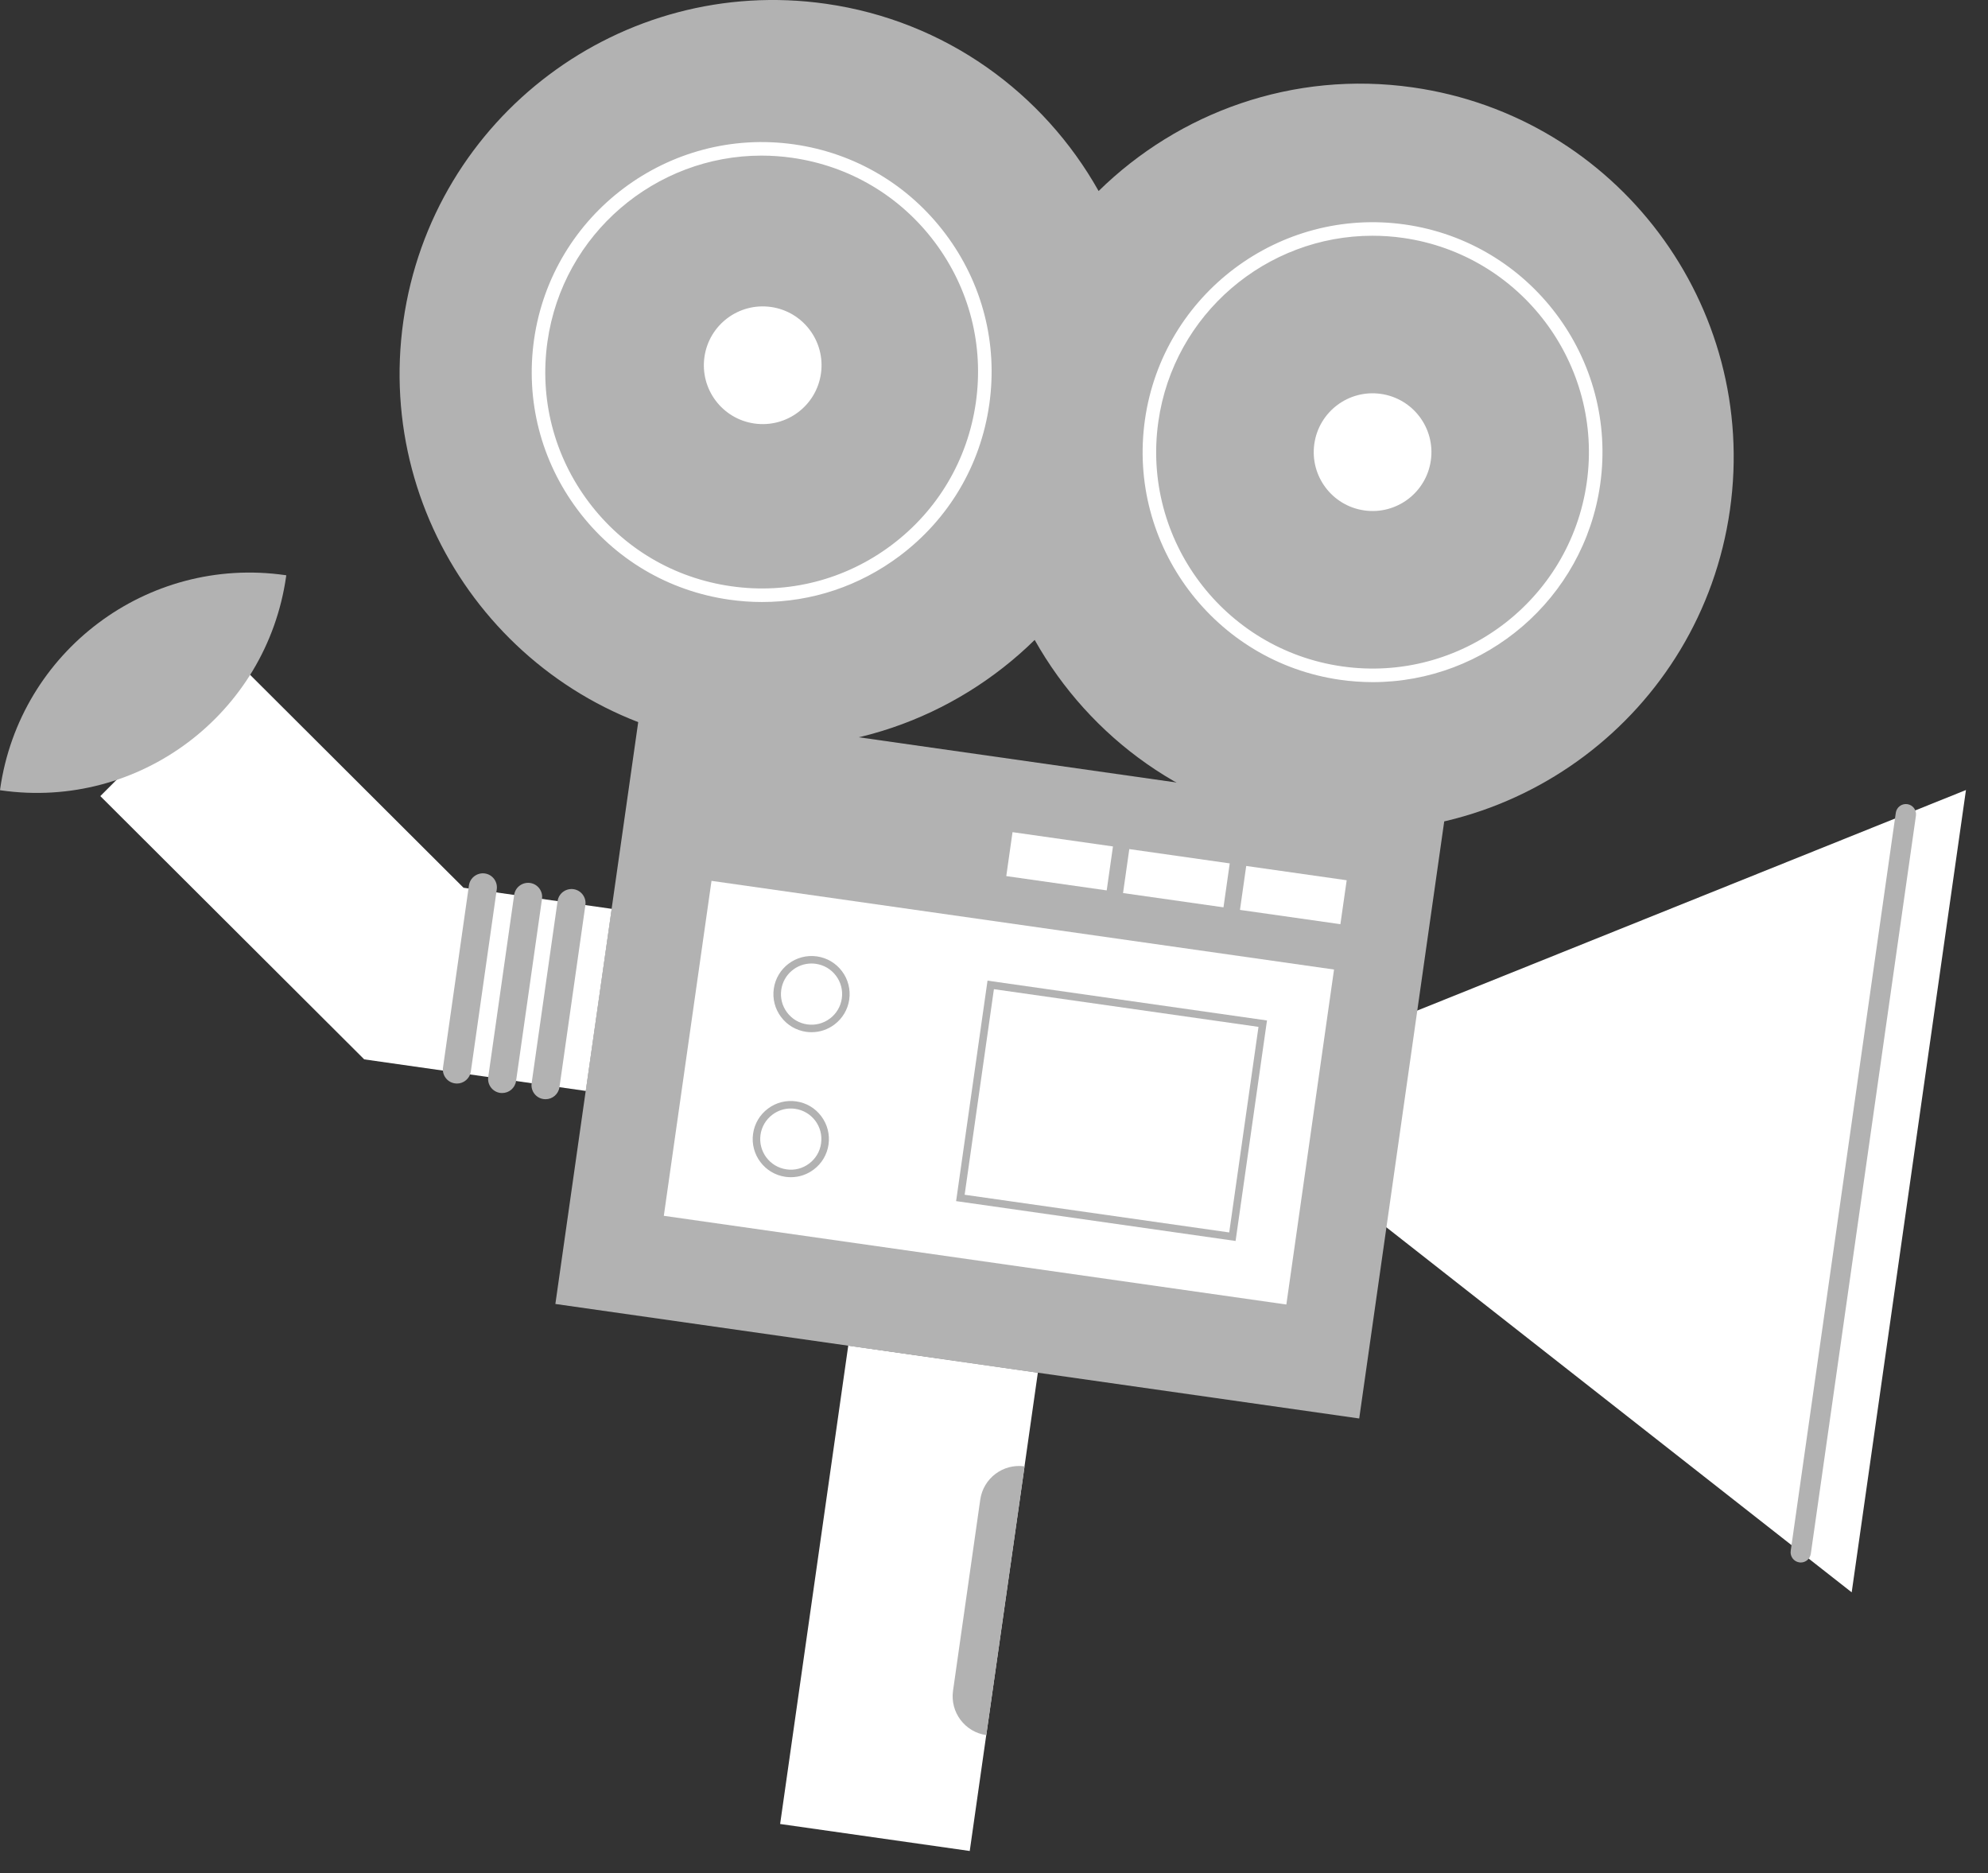
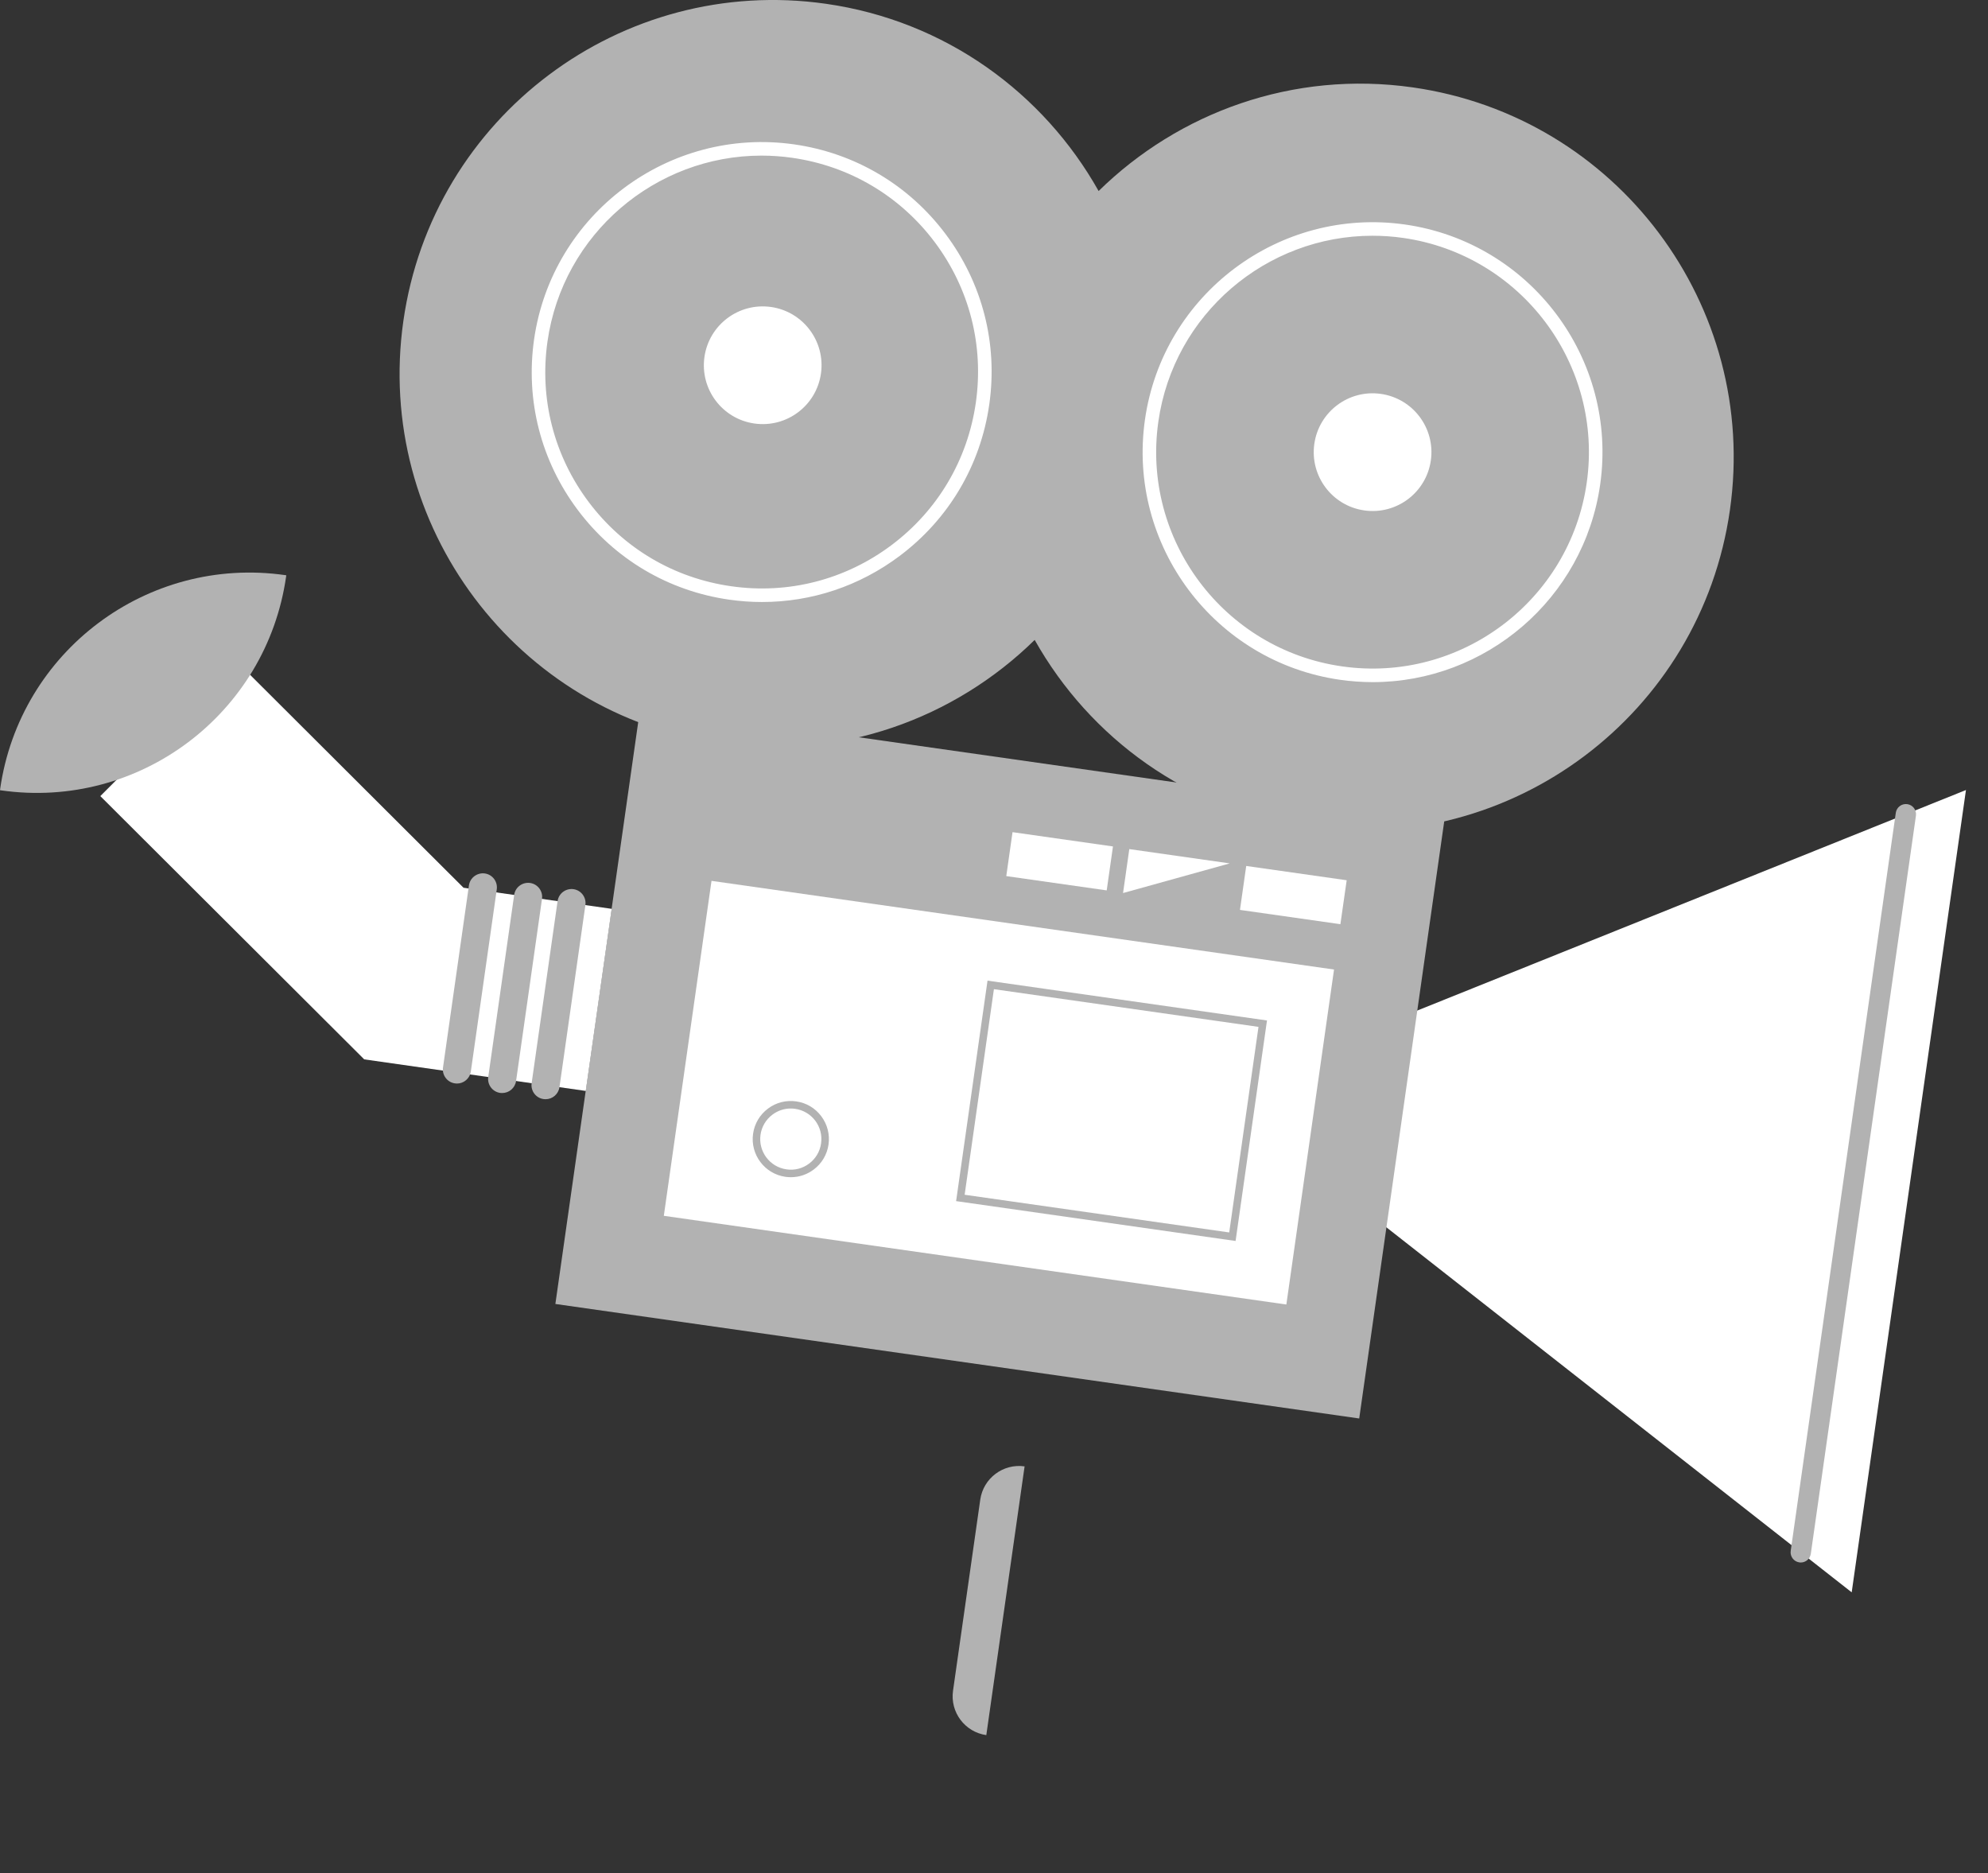
<svg xmlns="http://www.w3.org/2000/svg" width="69" height="65" viewBox="0 0 69 65" fill="none">
  <rect x="0" y="0" width="69" height="65" fill="#333333" stroke="none" />
  <path d="M42.141 37.902L68.235 27.416L64.269 55.258L42.141 37.902Z" fill="white" />
  <path d="M19.276 45.251L47.176 49.225L50.13 28.479L22.23 24.506L19.276 45.251Z" fill="#B2B2B2" />
  <path d="M28.664 0.131C32.821 0.723 36.221 3.232 38.131 6.629C40.913 3.9 44.88 2.441 49.035 3.033C56.125 4.043 61.052 10.609 60.043 17.697C59.033 24.786 52.468 29.714 45.379 28.705C41.223 28.113 37.822 25.604 35.912 22.207C33.13 24.936 29.163 26.395 25.007 25.803C17.919 24.793 12.99 18.227 14 11.139C15.01 4.05 21.575 -0.879 28.664 0.131Z" fill="#B2B2B2" />
  <path d="M45.618 15.403C45.459 16.52 46.236 17.554 47.352 17.713C48.469 17.872 49.503 17.096 49.662 15.979C49.821 14.862 49.045 13.828 47.928 13.669C46.811 13.51 45.777 14.286 45.618 15.403Z" fill="white" />
  <path d="M24.45 12.387C24.291 13.504 25.067 14.539 26.184 14.697C27.301 14.856 28.335 14.08 28.494 12.963C28.653 11.847 27.877 10.812 26.76 10.653C25.643 10.495 24.609 11.271 24.45 12.387Z" fill="white" />
  <path d="M46.513 23.591C42.157 22.97 39.118 18.921 39.739 14.565C40.359 10.209 44.412 7.173 48.764 7.791C53.12 8.412 56.16 12.46 55.539 16.816C54.972 20.793 51.55 23.672 47.644 23.672C47.271 23.671 46.893 23.645 46.513 23.591ZM40.204 14.632C39.62 18.731 42.48 22.541 46.58 23.125C50.681 23.711 54.489 20.849 55.073 16.75C55.657 12.65 52.797 8.84 48.698 8.256C48.34 8.205 47.985 8.181 47.634 8.181C43.958 8.181 40.737 10.89 40.204 14.632Z" fill="white" />
  <path d="M25.311 20.81C23.201 20.509 21.334 19.405 20.055 17.7C18.775 15.995 18.236 13.894 18.536 11.784C19.157 7.428 23.211 4.391 27.562 5.01C29.672 5.311 31.539 6.415 32.818 8.12C34.098 9.824 34.637 11.925 34.336 14.035C34.035 16.146 32.931 18.012 31.226 19.292C29.83 20.34 28.168 20.891 26.453 20.891C26.075 20.892 25.692 20.864 25.311 20.81ZM19.002 11.851C18.719 13.837 19.226 15.814 20.43 17.418C21.634 19.022 23.391 20.062 25.377 20.344C27.36 20.629 29.34 20.12 30.944 18.916C32.548 17.712 33.587 15.955 33.87 13.969C34.153 11.983 33.646 10.007 32.442 8.402C31.238 6.798 29.481 5.759 27.495 5.476C27.137 5.425 26.782 5.4 26.431 5.4C22.756 5.4 19.535 8.109 19.002 11.851Z" fill="white" />
  <path d="M43.037 31.576L46.523 32.072L46.741 30.547L43.254 30.051L43.037 31.576Z" fill="white" />
-   <path d="M38.979 30.991L42.465 31.487L42.682 29.962L39.196 29.466L38.979 30.991Z" fill="white" />
+   <path d="M38.979 30.991L42.682 29.962L39.196 29.466L38.979 30.991Z" fill="white" />
  <path d="M34.926 30.403L38.412 30.899L38.629 29.374L35.143 28.878L34.926 30.403Z" fill="white" />
  <path d="M23.04 42.192L44.647 45.27L46.302 33.645L24.695 30.568L23.04 42.192Z" fill="white" />
  <path d="M33.185 41.682L34.275 34.031L43.975 35.413L42.885 43.065L33.185 41.682ZM34.497 34.327L33.481 41.461L42.664 42.769L43.68 35.635L34.497 34.327Z" fill="#B2B2B2" />
-   <path d="M27.98 35.807C27.63 35.757 27.321 35.574 27.109 35.292C26.897 35.009 26.807 34.661 26.857 34.311C26.96 33.59 27.628 33.088 28.353 33.189C28.703 33.239 29.012 33.422 29.224 33.704C29.436 33.986 29.525 34.335 29.476 34.684C29.426 35.034 29.242 35.343 28.96 35.555C28.729 35.729 28.453 35.82 28.169 35.82C28.107 35.82 28.044 35.816 27.98 35.807ZM27.116 34.348C27.076 34.629 27.147 34.908 27.318 35.135C27.488 35.362 27.736 35.509 28.017 35.549C28.296 35.59 28.577 35.517 28.804 35.347C29.031 35.177 29.178 34.928 29.218 34.648C29.258 34.367 29.186 34.087 29.016 33.861C28.846 33.634 28.597 33.487 28.317 33.447C28.266 33.44 28.216 33.436 28.166 33.436C27.646 33.436 27.191 33.819 27.116 34.348Z" fill="#B2B2B2" />
  <path d="M27.261 40.839C26.539 40.736 26.035 40.065 26.138 39.343C26.188 38.993 26.371 38.684 26.654 38.472C26.936 38.26 27.283 38.171 27.634 38.221C27.984 38.27 28.293 38.453 28.505 38.736C28.717 39.019 28.806 39.367 28.757 39.716C28.707 40.066 28.524 40.375 28.241 40.587C28.01 40.761 27.735 40.852 27.45 40.852C27.387 40.852 27.325 40.848 27.261 40.839ZM26.81 38.681C26.584 38.851 26.436 39.099 26.396 39.38C26.314 39.959 26.718 40.498 27.298 40.58C27.578 40.622 27.858 40.549 28.085 40.378C28.311 40.208 28.459 39.96 28.498 39.679C28.538 39.398 28.467 39.119 28.297 38.892C28.126 38.666 27.878 38.519 27.597 38.479C27.547 38.471 27.495 38.468 27.445 38.468C27.217 38.468 26.996 38.541 26.81 38.681Z" fill="#B2B2B2" />
  <path d="M3.482 27.627L8.179 22.918L16.088 30.807L21.231 31.539L20.331 37.858L12.636 36.762L12.636 36.757L3.482 27.627Z" fill="white" />
  <path d="M0 27.422L0.04 27.428C4.821 28.109 9.25 24.785 9.931 20.003L9.936 19.963L9.896 19.958C5.115 19.277 0.686 22.601 0.005 27.383L0 27.422Z" fill="#B2B2B2" />
  <path d="M18.936 38.146C19.174 38.146 19.383 37.971 19.418 37.727L20.318 31.408C20.356 31.141 20.171 30.894 19.904 30.856C19.639 30.82 19.391 31.003 19.353 31.27L18.452 37.59C18.414 37.856 18.599 38.104 18.866 38.141C18.889 38.145 18.912 38.146 18.936 38.146Z" fill="#B2B2B2" />
  <path d="M17.43 37.931C17.669 37.931 17.877 37.756 17.912 37.513L18.812 31.193C18.85 30.926 18.665 30.679 18.398 30.641C18.132 30.605 17.884 30.788 17.846 31.055L16.946 37.375C16.908 37.642 17.094 37.889 17.36 37.927C17.384 37.93 17.407 37.931 17.43 37.931Z" fill="#B2B2B2" />
  <path d="M15.86 37.602C16.098 37.602 16.307 37.426 16.342 37.183L17.242 30.863C17.279 30.596 17.094 30.349 16.828 30.311C16.562 30.275 16.314 30.459 16.276 30.725L15.376 37.045C15.338 37.312 15.523 37.559 15.79 37.596C15.813 37.6 15.837 37.602 15.86 37.602Z" fill="#B2B2B2" />
  <path d="M62.501 54.223C62.674 54.223 62.825 54.096 62.85 53.92L66.499 28.305C66.526 28.112 66.392 27.933 66.2 27.906C66.007 27.879 65.828 28.012 65.8 28.205L62.152 53.82C62.125 54.013 62.259 54.191 62.451 54.219C62.468 54.221 62.485 54.223 62.501 54.223Z" fill="#B2B2B2" />
-   <path d="M27.077 63.297L33.658 64.234L36.022 47.636L29.441 46.698L27.077 63.297Z" fill="white" />
  <path d="M34.233 60.213L35.562 50.887C34.818 50.781 34.129 51.298 34.023 52.042L33.078 58.673C32.972 59.418 33.489 60.107 34.233 60.213Z" fill="#B2B2B2" />
</svg>